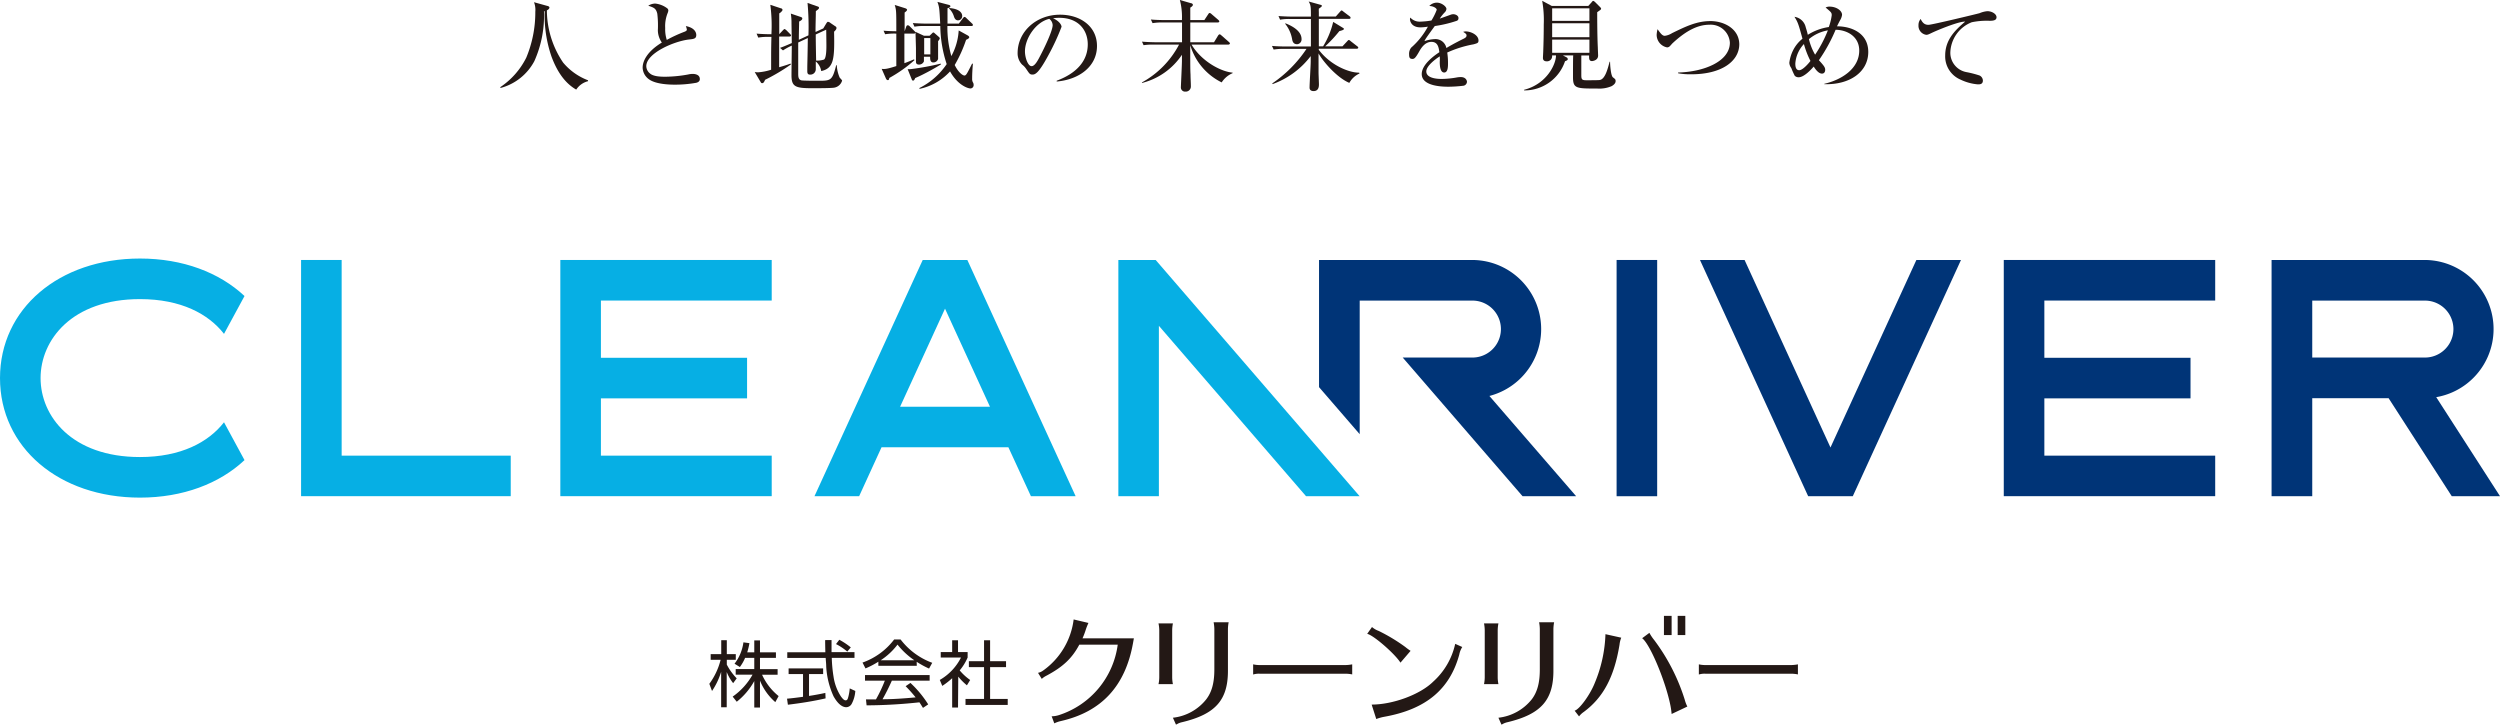
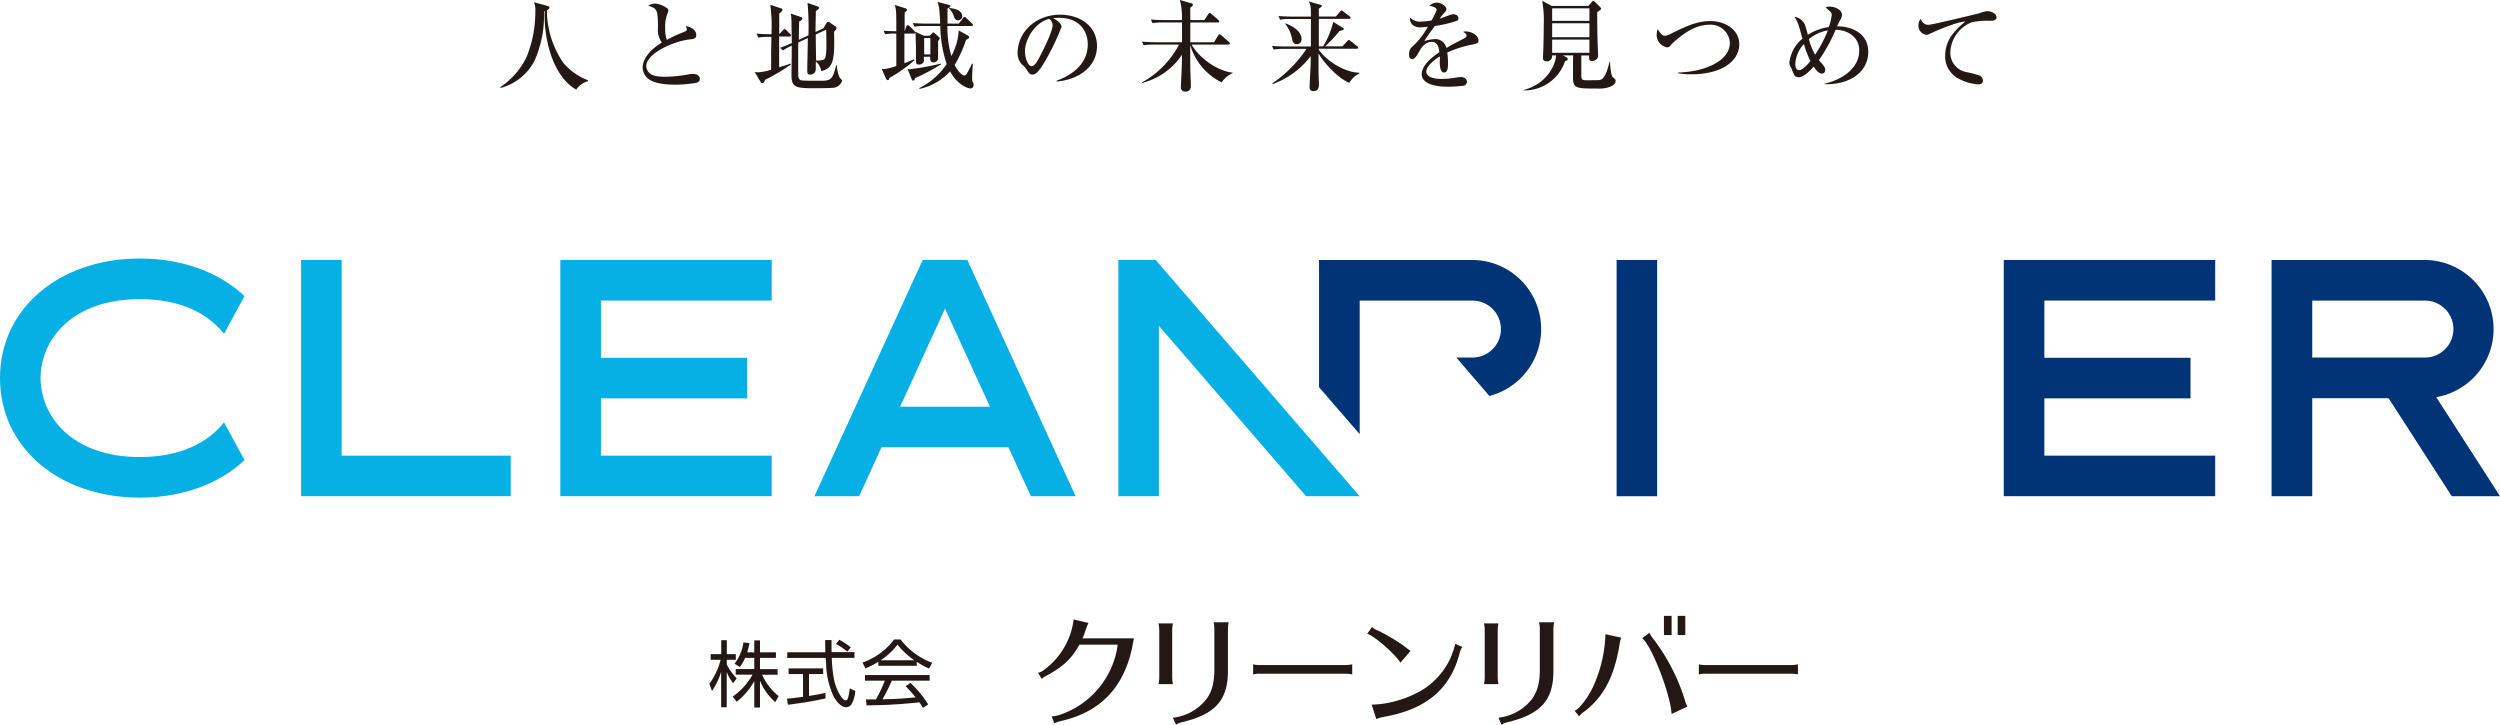
<svg xmlns="http://www.w3.org/2000/svg" viewBox="0 0 520.63 150.94">
  <defs>
    <style>.cls-1{fill:#231815;}.cls-2{fill:#003477;}.cls-3{fill:#06afe4;}</style>
  </defs>
  <g id="レイヤー_2" data-name="レイヤー 2">
    <g id="レイヤー_1-2" data-name="レイヤー 1">
      <path class="cls-1" d="M122.46,16.91A4.14,4.14,0,0,0,120,18.66c-2.56-1.46-4.12-4.1-5.15-6.88a26.44,26.44,0,0,1-1.42-9.45l-.15,0a23.17,23.17,0,0,1-2,10.4,11.22,11.22,0,0,1-7,5.58l-.13-.14A15.93,15.93,0,0,0,109.6,12a24.46,24.46,0,0,0,1.88-9.54,4.53,4.53,0,0,0-.27-2l2.76.77c.12,0,.45.14.45.33s-.16.43-.53.59a19.5,19.5,0,0,0,3.38,10.88,12.53,12.53,0,0,0,5.19,3.69Z" />
      <path class="cls-1" d="M145,17.24a25.13,25.13,0,0,1-4.41.39c-.74,0-3.94,0-5.46-1.13a3.1,3.1,0,0,1-1.3-2.41c0-1.32.87-3.32,4-5.23A4.53,4.53,0,0,1,137,6.3a20.32,20.32,0,0,0-.12-3.46c-.27-1.11-.7-1.25-1.88-1.65a2.82,2.82,0,0,1,1.42-.45,5,5,0,0,1,2.54,1,.58.58,0,0,1,.22.47,2,2,0,0,1-.16.56,7.24,7.24,0,0,0-.49,3.09,7.1,7.1,0,0,0,.33,2.45,29.15,29.15,0,0,1,3.72-1.71c.29-.12.46-.23.46-.45a3.6,3.6,0,0,0-.21-.72C145,5.85,145,7.13,145,7.29c0,.76-.5.83-1.47.93-3.15.35-8.94,2.86-8.94,5.56a2,2,0,0,0,.77,1.52c.76.68,2.47.68,3.23.68a27.46,27.46,0,0,0,4.72-.47,4.54,4.54,0,0,1,.92-.12c.19,0,1.51,0,1.51,1.07C145.76,17,145.24,17.18,145,17.24Z" />
      <path class="cls-1" d="M159.33,16.62c-.12.27-.29.7-.57.7s-.27-.12-.38-.28L157.17,15a4.32,4.32,0,0,0,.7.06,11.11,11.11,0,0,0,2.72-.54c0-4,0-4.41.06-6.84h-.51a11.25,11.25,0,0,0-2.23.15L157.56,7c1.2.11,2.53.13,3.09.13A33.13,33.13,0,0,0,160.42,1l2.23.74c.14,0,.31.15.31.33s-.41.58-.68.72c0,.91,0,2.89,0,4.33l.76-.81c.23-.22.25-.26.33-.26s.31.16.37.22l.8.81c.17.16.19.2.19.33s-.19.2-.31.2h-2.16c0,2.66,0,3,0,6.39,1.42-.41,1.83-.56,2.37-.76l.08.18A39.56,39.56,0,0,1,159.33,16.62Zm14.42,1.63c-.62.12-3.71.12-4.57.12-3.52,0-4.35-.28-4.35-2.71,0-.89.06-5.2.06-6.16a11.6,11.6,0,0,0-1.83,1l-.62-.53c.74-.27,1.24-.47,2.45-1,0-.64-.06-3.79-.06-4.49a12,12,0,0,0-.14-1.65l2,.68c.33.1.39.21.39.33,0,.31-.39.52-.66.64,0,.88-.06,2-.06,3.81l2-.93a54.84,54.84,0,0,0-.19-6.75l2,.7c.25.08.39.14.39.31s-.08.28-.66.7c0,1.17-.08,3.25-.06,4.34l1.61-.74.57-.95c.23-.37.31-.43.41-.43a1,1,0,0,1,.52.25l1,.68a.4.4,0,0,1,.25.35c0,.31-.31.6-.5.78.11,5.58,0,7.62-2.68,8.2a3.25,3.25,0,0,0-1.13-2c0,.25,0,1.46,0,1.63a1.13,1.13,0,0,1-1.17,1.11c-.37,0-.6-.12-.6-.72,0,0,0-.25,0-.56,0-1,.06-2.16.11-6.34l-2,.93c0,.9,0,5.41,0,6.42,0,.58,0,1.26.6,1.45.28.1,2.94.1,3.48.1,2.72,0,3,0,3.83-3.24l.12,0a7.46,7.46,0,0,0,.6,2.57c.06.1.51.52.51.64A2.06,2.06,0,0,1,173.75,18.25ZM172.06,6.18l-2.18,1c0,1.46.06,4.39.08,5.44a4.88,4.88,0,0,0,1.63-.21c.51-.31.51-2.29.51-3C172.1,9.39,172.08,7,172.06,6.18Z" />
      <path class="cls-1" d="M190.34,7h-2v6.16c.68-.24,1.27-.49,2-.8l.11.16a28.86,28.86,0,0,1-5.24,3.71c-.08.31-.1.46-.32.46s-.36-.25-.42-.4l-.86-1.95c.62.06,1,.08,3.05-.58V7a12.12,12.12,0,0,0-2.33.13l-.33-.74c.89.08,1.57.1,2.66.12,0-4.16,0-4.41-.33-5.48l2.1.66c.35.1.47.23.47.37s-.31.43-.51.54V6.51h0l.35-1a.36.36,0,0,1,.31-.25.63.63,0,0,1,.39.21l1,1c.1.1.2.18.2.31S190.48,7,190.34,7Zm.26,9.25c-.1.23-.24.54-.45.54s-.25-.21-.33-.39l-.8-2a5.85,5.85,0,0,0,.6,0,53.75,53.75,0,0,0,6.28-1.15l.08.14C195.24,13.88,192.48,15.47,190.6,16.25Zm11.5,2.17c-.52,0-2.64-.66-4.25-3.55a11.92,11.92,0,0,1-6.32,3.63l-.1-.15a14.81,14.81,0,0,0,5.72-5,26.23,26.23,0,0,1-1.33-7.93h-3.16a10.48,10.48,0,0,0-2.22.14l-.35-.76c1.25.1,2.72.12,2.94.12h2.77c-.17-3.13-.17-3.4-.58-4.53l2.28.6c.27.06.42.14.42.33s-.29.31-.6.39c0,.51,0,2.76,0,3.21h2.35l.86-1.13c.11-.12.21-.27.31-.27a.6.6,0,0,1,.39.23l1.18,1.13a.45.45,0,0,1,.2.31c0,.19-.18.23-.31.23h-5a21.57,21.57,0,0,0,.82,6.26,12.65,12.65,0,0,0,1.53-5.34l1.81,1c.12.06.39.23.39.41s-.25.38-.66.54a28.06,28.06,0,0,1-2.37,5.25c.87,1.77,1.8,2.19,2,2.19.37,0,.5-.25,1.63-2.5l.16.07c-.1,1.05-.16,2.12-.16,3.19a1.43,1.43,0,0,0,.23.78,1.05,1.05,0,0,1,.08.45A.68.68,0,0,1,202.1,18.42Zm-6.74-9.85c0,.58,0,3.58,0,3.69a1,1,0,0,1-1,.74c-.68,0-.66-.76-.66-1.18h-1.29c0,.19,0,.85,0,.95a1.08,1.08,0,0,1-1,.68c-.66,0-.66-.43-.66-.66s0-.53,0-.62c0-.7,0-1.44,0-2.14,0-.2-.08-2.8-.1-3.4l1.75.81h1.19l.52-.5c.1-.1.18-.18.26-.18a.42.42,0,0,1,.25.14l.8.7c.15.12.29.25.29.39S195.51,8.42,195.36,8.57Zm-1.61-.64h-1.29v3.4h1.29Zm5.79-3.69c-.59,0-.76-.47-.88-.8a3.81,3.81,0,0,0-1-1.65l0-.12c2.27.18,2.72,1.09,2.72,1.65A.89.89,0,0,1,199.54,4.24Z" />
      <path class="cls-1" d="M220.06,16.81c1.51-.58,6.47-2.53,6.47-7.58,0-2.86-1.85-5.52-5.93-5.52a8.17,8.17,0,0,0-1.3.1c1.38.6,1.77,1.46,1.77,1.77a46.87,46.87,0,0,1-2.66,5.77c-2.14,4-2.84,4.18-3.42,4.18s-.68-.31-1.31-1.21a3.55,3.55,0,0,0-.83-.87,3.37,3.37,0,0,1-.93-2.39c0-4.43,3.84-8,8.84-8,4.23,0,7.69,2.43,7.69,6.51,0,4.28-3.71,7-8.39,7.41Zm-6.61-6.12c0,1.32.62,3.09,1.38,3.09s1.46-1.52,1.89-2.33c.66-1.25,2.5-5,2.5-6.22a1.74,1.74,0,0,0-.7-1.3C215.71,4.57,213.45,8,213.45,10.69Z" />
      <path class="cls-1" d="M252.82,8.8l.84-1.38c.08-.13.21-.27.33-.27s.23.1.37.22l1.57,1.38c.12.11.2.19.2.31s-.18.23-.33.23h-7.66c2.2,3.65,6.32,5.67,8.55,5.83v.12a5,5,0,0,0-2.27,1.92,12.65,12.65,0,0,1-6.55-7.77c0,3.9,0,5.13.06,6.14,0,.68.07,1.75.07,2.41a1.07,1.07,0,0,1-1.14,1.14.87.87,0,0,1-.94-.93c0-.25.22-4.62.22-5.46V11.41a14.16,14.16,0,0,1-8.32,5.87l0-.12a19.13,19.13,0,0,0,7.72-7.87h-5.17a12.93,12.93,0,0,0-2.22.12l-.33-.74c1.23.11,2.7.13,2.92.13h5.42V4.68h-3.91a12.41,12.41,0,0,0-2.23.14l-.35-.76c1.26.12,2.72.12,2.95.12h3.52A14.28,14.28,0,0,0,245.71,0L248,.66c.13,0,.42.12.42.35s-.31.43-.54.58V4.18h2.93l.8-1.21c.06-.11.18-.27.31-.27a.77.77,0,0,1,.37.22l1.42,1.22c.12.12.21.19.21.33s-.19.21-.31.21h-5.73c0,.8,0,2.8,0,4.12Z" />
      <path class="cls-1" d="M267.46,10.18a12.28,12.28,0,0,0-2.22.14l-.35-.76c1.25.12,2.72.12,2.94.12H273c0-1.89,0-3.81,0-5.72H268.8a10.61,10.61,0,0,0-2.22.14l-.33-.76c1.25.1,2.7.12,2.92.12H273c0-1.92,0-2.37-.47-3.15L275,1c.25.06.29.16.29.25s-.41.43-.64.55a5.35,5.35,0,0,0,0,.72v.93h3.52l.89-1c.21-.23.23-.27.33-.27s.16.06.37.23l1.32,1a.37.37,0,0,1,.18.29c0,.18-.16.23-.31.23h-6.3c0,2.63,0,2.92,0,5.72h.89a17.31,17.31,0,0,0,2.1-5.09l2,1.22c.2.12.22.12.22.25s-.1.24-.94.45a28.38,28.38,0,0,1-2.95,3.17h3.6l1-1.07c.19-.21.25-.25.31-.25s.15,0,.39.23l1.4,1.09c.11.08.19.15.19.29s-.19.21-.33.21h-7.89v.22c2.35,3.13,6.2,4.78,8.4,4.76l.09.17A4.59,4.59,0,0,0,281,17.26c-2.68-1.13-5.59-4.61-6.41-6.14,0,2.15,0,2.72,0,4,0,.39.08,2.08.08,2.43s0,1.42-1.11,1.42c-.49,0-.84-.22-.84-.72,0-.86.24-4.63.24-5.4V11.68a17.33,17.33,0,0,1-7.93,5.83l-.08-.14a26.41,26.41,0,0,0,7.13-7.19Zm.25-5.32c.76.31,3.34,1.34,3.34,3.28a1,1,0,0,1-.91,1.07c-.86,0-1-.68-1.07-1.14a7,7,0,0,0-1.44-3.13Z" />
      <path class="cls-1" d="M306.87,9.23a23,23,0,0,0-5.48,1.71,14.06,14.06,0,0,1,.16,2.24c0,.66,0,1.92-.8,1.92s-.92-1.32-.92-2.21a8.88,8.88,0,0,0,0-1.15c-.92.58-2.8,2-2.8,3.13,0,1.57,2.68,1.57,3.28,1.57a19,19,0,0,0,3.17-.33,5,5,0,0,1,.74-.06c1,0,1.28.68,1.28,1a.89.89,0,0,1-.7.8,28,28,0,0,1-3.13.21c-1.32,0-5.59-.09-5.59-2.64,0-2,2.64-3.87,3.67-4.55-.14-1.1-.37-2.15-1.65-2.15s-2.08,1.18-2.49,1.9c-.84,1.52-1.11,1.65-1.46,1.65-.54,0-.7-.25-.7-.91a2.09,2.09,0,0,1,.43-1.44,15.56,15.56,0,0,0,3.48-4.37,10.49,10.49,0,0,1-1.54.15c-1.94,0-2.19-1.38-2.19-1.67a.94.94,0,0,1,.07-.37,2.63,2.63,0,0,0,2.18.84,15.64,15.64,0,0,0,2.22-.23,12.64,12.64,0,0,0,1.1-2.22c0-.37-.77-.8-1.55-.8a2.18,2.18,0,0,1,1.57-.7c1,0,2,.82,2,1.31a1.15,1.15,0,0,1-.39.75,8.67,8.67,0,0,0-1,1.27l2.35-.84a1.39,1.39,0,0,1,.46-.08c.51,0,1.09.31,1.09.8s-.29.56-.62.66a24.92,24.92,0,0,1-4.31,1c-.33.45-1.83,2.49-2,2.84-.06.1-.14.27-.16.31a7.3,7.3,0,0,1,2.31-.43A2.31,2.31,0,0,1,301.21,10c.51-.31,1.79-1.05,3.6-1.94.49-.24.6-.43.6-.68s-.13-.39-.7-.74a1.56,1.56,0,0,1,.53-.1c1.07,0,2.66.74,2.66,1.89C307.9,8.94,307.69,9,306.87,9.23Z" />
      <path class="cls-1" d="M335.63,17.94a6.53,6.53,0,0,1-3,.5c-4.39,0-5.05,0-5.05-2.39,0-1.69,0-4.06.05-4.51h-2.15l.77.41a.43.43,0,0,1,.24.39c0,.16-.22.29-.57.41a8.91,8.91,0,0,1-8.53,6.08V18.7c4.71-1.19,6.65-5.31,6.65-7.16h-.82a1.06,1.06,0,0,1-1.12,1.23c-.39,0-.78-.14-.78-.72,0-.21.06-1.13.06-1.32.07-1.85.11-3.77.11-5.62a23,23,0,0,0-.33-4.95l2,1.08h7.6l.7-.77c.08-.1.2-.28.33-.28s.29.16.41.26l1,1c.18.19.23.25.23.35s-.05.19-.21.31l-.6.43c0,.75,0,4.82.13,7.4,0,.27.06,1.4.06,1.63,0,1-1.12,1.15-1.28,1.15-.6,0-.6-.54-.6-.93v-.24h-1.62c0,1.35,0,2.82,0,4.16,0,.88.22,1,1.05,1s2.55,0,2.78-.05c1.07-.16,1.62-2.08,2.06-3.81h.1c0,.68.16,2.93.6,3.26s.55.43.55.72C336.51,17.43,335.83,17.82,335.63,17.94ZM331,1.73h-7.76V4.35H331Zm0,3.11h-7.76V7.75H331Zm0,3.4h-7.76V11H331Z" />
      <path class="cls-1" d="M352.23,15.47a14.09,14.09,0,0,1-2.76-.21V15.1c5.3-.12,10.78-2.27,10.78-6.22A4,4,0,0,0,356,5.15c-2.33,0-4.74,1.13-7.64,3.81-.1.08-.47.52-.56.6a.84.84,0,0,1-.63.31A2.68,2.68,0,0,1,345,7.27a5.59,5.59,0,0,1,.19-1.19c.64.9,1,1.38,1.5,1.38a3.7,3.7,0,0,0,1.52-.56c2.91-1.42,5.18-2.51,8-2.51s6,1.6,6,4.88C362.16,12.71,358.6,15.47,352.23,15.47Z" />
      <path class="cls-1" d="M379.92,17.45c3.62-.83,7.27-3.17,7.27-6.92,0-2.85-2.41-4.29-4.92-4.33a34.5,34.5,0,0,1-3.48,6.34c1,1.1,1.31,1.47,1.31,2,0,.33-.14.79-.68.79-.76,0-1.46-1.07-1.71-1.47-.3.35-1.93,2.23-3.13,2.23a1.1,1.1,0,0,1-.82-.31,14.79,14.79,0,0,1-.72-1.61,2,2,0,0,1-.41-1.09,7.86,7.86,0,0,1,.74-2.51,7.24,7.24,0,0,1,2-2.51c-.83-3-.93-3.38-1.67-4.56a2.82,2.82,0,0,1,2.35,2.19c.14.45.31,1,.43,1.56a11.24,11.24,0,0,1,4.37-1.62,11,11,0,0,0,.61-2.46c0-.53-.12-.64-1.27-1.6a1.6,1.6,0,0,1,.84-.19c1.34,0,2.58.8,2.58,1.71a2.83,2.83,0,0,1-.42,1.15c-.45.85-.45.87-.63,1.24,3.06,0,6.51,1.44,6.51,5.34,0,4.14-3.82,6.88-9.17,6.71Zm-4.25-8.28a6.61,6.61,0,0,0-1.79,4.05c0,.36,0,1.4.81,1.4s2.18-1.7,2.34-1.93A18,18,0,0,1,375.67,9.17Zm1.05-1A11.63,11.63,0,0,0,378,11.39a26.18,26.18,0,0,0,2.66-5.07A8.39,8.39,0,0,0,376.72,8.14Z" />
      <path class="cls-1" d="M414.32,4.33a15.51,15.51,0,0,0-3.69.3A7,7,0,0,0,406.16,11,4.09,4.09,0,0,0,409.42,15a21.52,21.52,0,0,1,2.82.72,1.21,1.21,0,0,1,.7,1.05c0,.8-.66.8-1.05.8a10.32,10.32,0,0,1-3.63-1,5.24,5.24,0,0,1-3.17-5c0-3.17,1.9-5.17,4.16-7.06-1.09-.1-4.84,1.38-6.67,2.2-1,.48-1.13.54-1.44.54a1.89,1.89,0,0,1-1.61-2,1.93,1.93,0,0,1,.45-1.3c.44.93.93,1.22,1.63,1.22s10.2-2.29,10.65-2.43a5.29,5.29,0,0,1,1.61-.41c1,0,1.91.61,1.91,1.25S415.17,4.33,414.32,4.33Z" />
      <polygon class="cls-2" points="461.32 62.59 461.32 54.14 417.29 54.14 417.29 103.33 461.32 103.33 461.32 94.89 425.74 94.89 425.74 82.96 456.18 82.96 456.18 74.51 425.74 74.51 425.74 62.59 461.32 62.59" />
-       <polygon class="cls-2" points="399.09 54.14 381.2 93.19 363.31 54.14 354.02 54.14 376.55 103.33 385.85 103.33 408.38 54.14 399.09 54.14" />
      <path class="cls-2" d="M520.63,103.33,507.35,82.71A14.39,14.39,0,0,0,505,54.14H473.06v49.19h8.47V82.92h15.9l13.15,20.41ZM481.53,62.6H505a5.93,5.93,0,0,1,0,11.86H481.53Z" />
-       <path class="cls-2" d="M283.16,62.6h23.48a5.93,5.93,0,0,1,0,11.86H292.12l24.95,28.87h11.16L310.17,82.46a14.39,14.39,0,0,0-3.53-28.32H274.69V80.62l8.47,9.8Z" />
+       <path class="cls-2" d="M283.16,62.6h23.48a5.93,5.93,0,0,1,0,11.86H292.12h11.16L310.17,82.46a14.39,14.39,0,0,0-3.53-28.32H274.69V80.62l8.47,9.8Z" />
      <rect class="cls-2" x="336.66" y="54.14" width="8.45" height="49.2" />
      <polygon class="cls-3" points="106.36 103.33 62.7 103.33 62.7 54.14 71.15 54.14 71.15 94.89 106.36 94.89 106.36 103.33" />
      <polygon class="cls-3" points="160.71 62.59 160.71 54.14 116.69 54.14 116.69 103.33 160.71 103.33 160.71 94.89 125.14 94.89 125.14 82.96 155.58 82.96 155.58 74.51 125.14 74.51 125.14 62.59 160.71 62.59" />
      <path class="cls-3" d="M214.69,103.33H224L201.45,54.14h-9.29l-22.54,49.19h9.3l4.66-10.18H210ZM187.45,84.7l9.35-20.42,9.36,20.42Z" />
      <polygon class="cls-3" points="283.14 103.33 240.67 54.14 232.9 54.14 232.9 103.33 241.34 103.33 241.34 67.85 271.98 103.33 283.14 103.33" />
      <path class="cls-3" d="M46.65,87.94c-3.24,4.17-9,7.24-17.5,7.24-14.22,0-20.7-8.52-20.7-16.44s6.48-16.45,20.7-16.45c8.54,0,14.26,3.08,17.5,7.24l4.27-7.88c-5.21-4.89-12.84-7.81-21.77-7.81C12.26,53.84,0,64.31,0,78.74s12.26,24.89,29.15,24.89c8.93,0,16.56-2.92,21.77-7.81Z" />
      <path class="cls-1" d="M235.93,134.05c-1.62,8.85-6.55,14.19-15,16.11a6.26,6.26,0,0,0-1.37.48l-.55-1.47a5.19,5.19,0,0,0,1.52-.25,17.89,17.89,0,0,0,12.24-14.67h-8c-1.52,2.86-3.42,4.65-6.88,6.48a4.14,4.14,0,0,0-.94.65l-.78-1.26a2.75,2.75,0,0,0,1.11-.51A15.36,15.36,0,0,0,223.59,129l3.08.73a13.57,13.57,0,0,0-.56,1.42,15.11,15.11,0,0,1-.68,1.79h10.7Z" />
      <path class="cls-1" d="M241.26,142.47a6.93,6.93,0,0,0,.16-1.42v-9.81a7.4,7.4,0,0,0-.16-1.41h3a8,8,0,0,0-.15,1.41v9.81a7.38,7.38,0,0,0,.15,1.42Zm3,7a10.31,10.31,0,0,0,6.93-3.82c1.17-1.52,1.7-3.44,1.7-6.25V131a8.27,8.27,0,0,0-.15-1.41h3.13a8,8,0,0,0-.15,1.41v8.4c.08,6.32-2.5,9.31-9.56,11a3.75,3.75,0,0,0-.76.25l-.25.13-.13.07-.12.05Z" />
      <path class="cls-1" d="M281.6,140.45a7.47,7.47,0,0,0-1.34-.15H262.31a4,4,0,0,0-1.34.17v-2.12a5.92,5.92,0,0,0,1.34.15h17.95a8,8,0,0,0,1.34-.15Z" />
      <path class="cls-1" d="M291.65,138c-1.19-1.89-5.67-5.76-6.93-6l1-1.42a4.43,4.43,0,0,0,1.39.81,36.56,36.56,0,0,1,5.54,3.34,11.37,11.37,0,0,0,1.11.81Zm-6,8.73c4.43,0,10.12-2.1,12.82-4.78a14.88,14.88,0,0,0,4.58-7.87l1.47.66a4.61,4.61,0,0,0-.63,1.6c-2,7.28-7,11.4-15.66,12.94a9.08,9.08,0,0,0-1.62.46Z" />
      <path class="cls-1" d="M309.05,142.47a7.63,7.63,0,0,0,.15-1.42v-9.81a8.17,8.17,0,0,0-.15-1.41h3a8,8,0,0,0-.15,1.41v9.81a7.38,7.38,0,0,0,.15,1.42Zm3,7a10.35,10.35,0,0,0,6.93-3.82c1.16-1.52,1.69-3.44,1.69-6.25V131a8.27,8.27,0,0,0-.15-1.41h3.13a8,8,0,0,0-.15,1.41v8.4c.08,6.32-2.5,9.31-9.56,11a4,4,0,0,0-.76.25l-.25.13-.12.07-.13.05Z" />
      <path class="cls-1" d="M327.92,148c1-.27,3.21-3.28,4.19-5.76a28.65,28.65,0,0,0,2.23-10.17l3.29.73a5.35,5.35,0,0,0-.36,1.45c-1.11,6.75-3.39,11-7.43,14a4.29,4.29,0,0,0-1,.94Zm20.2.69a16.84,16.84,0,0,0-.23-1.67c-1-5.11-4.27-12.9-5.91-14.11l1.51-1.12a9.17,9.17,0,0,0,1,1.5,41.15,41.15,0,0,1,6.35,12.39,7.49,7.49,0,0,0,.55,1.46Zm0-20.44v4h-1.6v-4Zm2.85,0v4h-1.59v-4Z" />
      <path class="cls-1" d="M374.42,140.45a7.47,7.47,0,0,0-1.34-.15H355.13a4,4,0,0,0-1.34.17v-2.12a5.92,5.92,0,0,0,1.34.15h17.95a8,8,0,0,0,1.34-.15Z" />
      <path class="cls-1" d="M153.42,141.27l-.74,1a9.55,9.55,0,0,1-1.34-2.32v7.34h-1.16V139.9a14.71,14.71,0,0,1-1.9,4l-.56-1.49a14.26,14.26,0,0,0,2.35-5H148v-1.18h2.2v-2.91h1.16v2.91h1.87v1.18h-1.87v1A12.18,12.18,0,0,0,153.42,141.27Zm4.85,6.07h-1.19v-5.51a14.39,14.39,0,0,1-3.65,4.31l-.85-1.07a13.74,13.74,0,0,0,4.14-4.57h-3.51v-1.16h3.87V137h-1.91a9.25,9.25,0,0,1-1.09,1.91l-1.11-.69a9.3,9.3,0,0,0,1.85-4.45l1.25.17a14.34,14.34,0,0,1-.46,1.91h1.47v-2.49h1.19v2.49h3.32V137h-3.32v2.35h3.67v1.16H158.7a12.12,12.12,0,0,0,3.45,4.45l-.69,1.26a11.7,11.7,0,0,1-3.19-4.48Z" />
      <path class="cls-1" d="M171.88,144.3l.05,1.14c-2.57.59-5.21,1-7.85,1.32l-.18-1.26c1.12-.09,2.22-.24,3.33-.39v-4.73h-3V139.2h7.19v1.18h-2.94v4.55C169.63,144.75,170.76,144.55,171.88,144.3Zm0-11h1.29c0,.83,0,1.68,0,2.51h4.78V137h-4.73a29,29,0,0,0,.37,3.94A10.3,10.3,0,0,0,175.1,145c.2.27.6.85,1,.85s.47-.38.59-.83a9.85,9.85,0,0,0,.27-1.66l1.16.53a6.53,6.53,0,0,1-.71,2.6,1.34,1.34,0,0,1-1.16.79c-1.2,0-2.14-1.34-2.67-2.29a17.23,17.23,0,0,1-1.52-6.18c0-.59-.08-1.2-.11-1.8h-8v-1.17h7.93C171.86,135,171.84,134.18,171.84,133.35Zm5.34,1.47-.77.93a11.89,11.89,0,0,0-2.35-1.57l.69-.9A14.66,14.66,0,0,1,177.18,134.82Z" />
      <path class="cls-1" d="M190.92,138.65h-8v-.85a17.52,17.52,0,0,1-2.68,1.4l-.62-1.22a14.12,14.12,0,0,0,6.59-4.81h1.34a14.62,14.62,0,0,0,6.59,4.86l-.66,1.2a18.36,18.36,0,0,1-2.58-1.41Zm-2.32,4.25,1-.68a22.4,22.4,0,0,1,3.7,4.47l-1.09.73c-.24-.39-.48-.78-.74-1.16a105.11,105.11,0,0,1-11,.63l-.13-1.24h2.08a29.58,29.58,0,0,0,1.85-3.9h-4.13v-1.16H193.6v1.16h-7.87c-.59,1.33-1.23,2.62-1.94,3.87,1.44,0,2.91-.07,4.35-.18.85-.06,1.69-.13,2.54-.21A28.61,28.61,0,0,0,188.6,142.9Zm-1.69-8.66a13.94,13.94,0,0,1-3.5,3.26h7A15.87,15.87,0,0,1,186.91,134.24Z" />
-       <path class="cls-1" d="M199.51,147.34h-1.22v-6.1a15.15,15.15,0,0,1-2.06,1.6l-.52-1.24a11.17,11.17,0,0,0,4.42-4.67h-4.22V135.8h2.38v-2.46h1.22v2.46h2v1.13a10.69,10.69,0,0,1-1.65,2.68,11,11,0,0,0,2.18,2l-.68,1.11a12.82,12.82,0,0,1-1.8-1.81Zm6.68-14v4.35h3.32v1.24h-3.32v6.63h3.67v1.24h-8.79v-1.24h3.86v-6.63h-3.16v-1.24h3.16v-4.35Z" />
    </g>
  </g>
</svg>